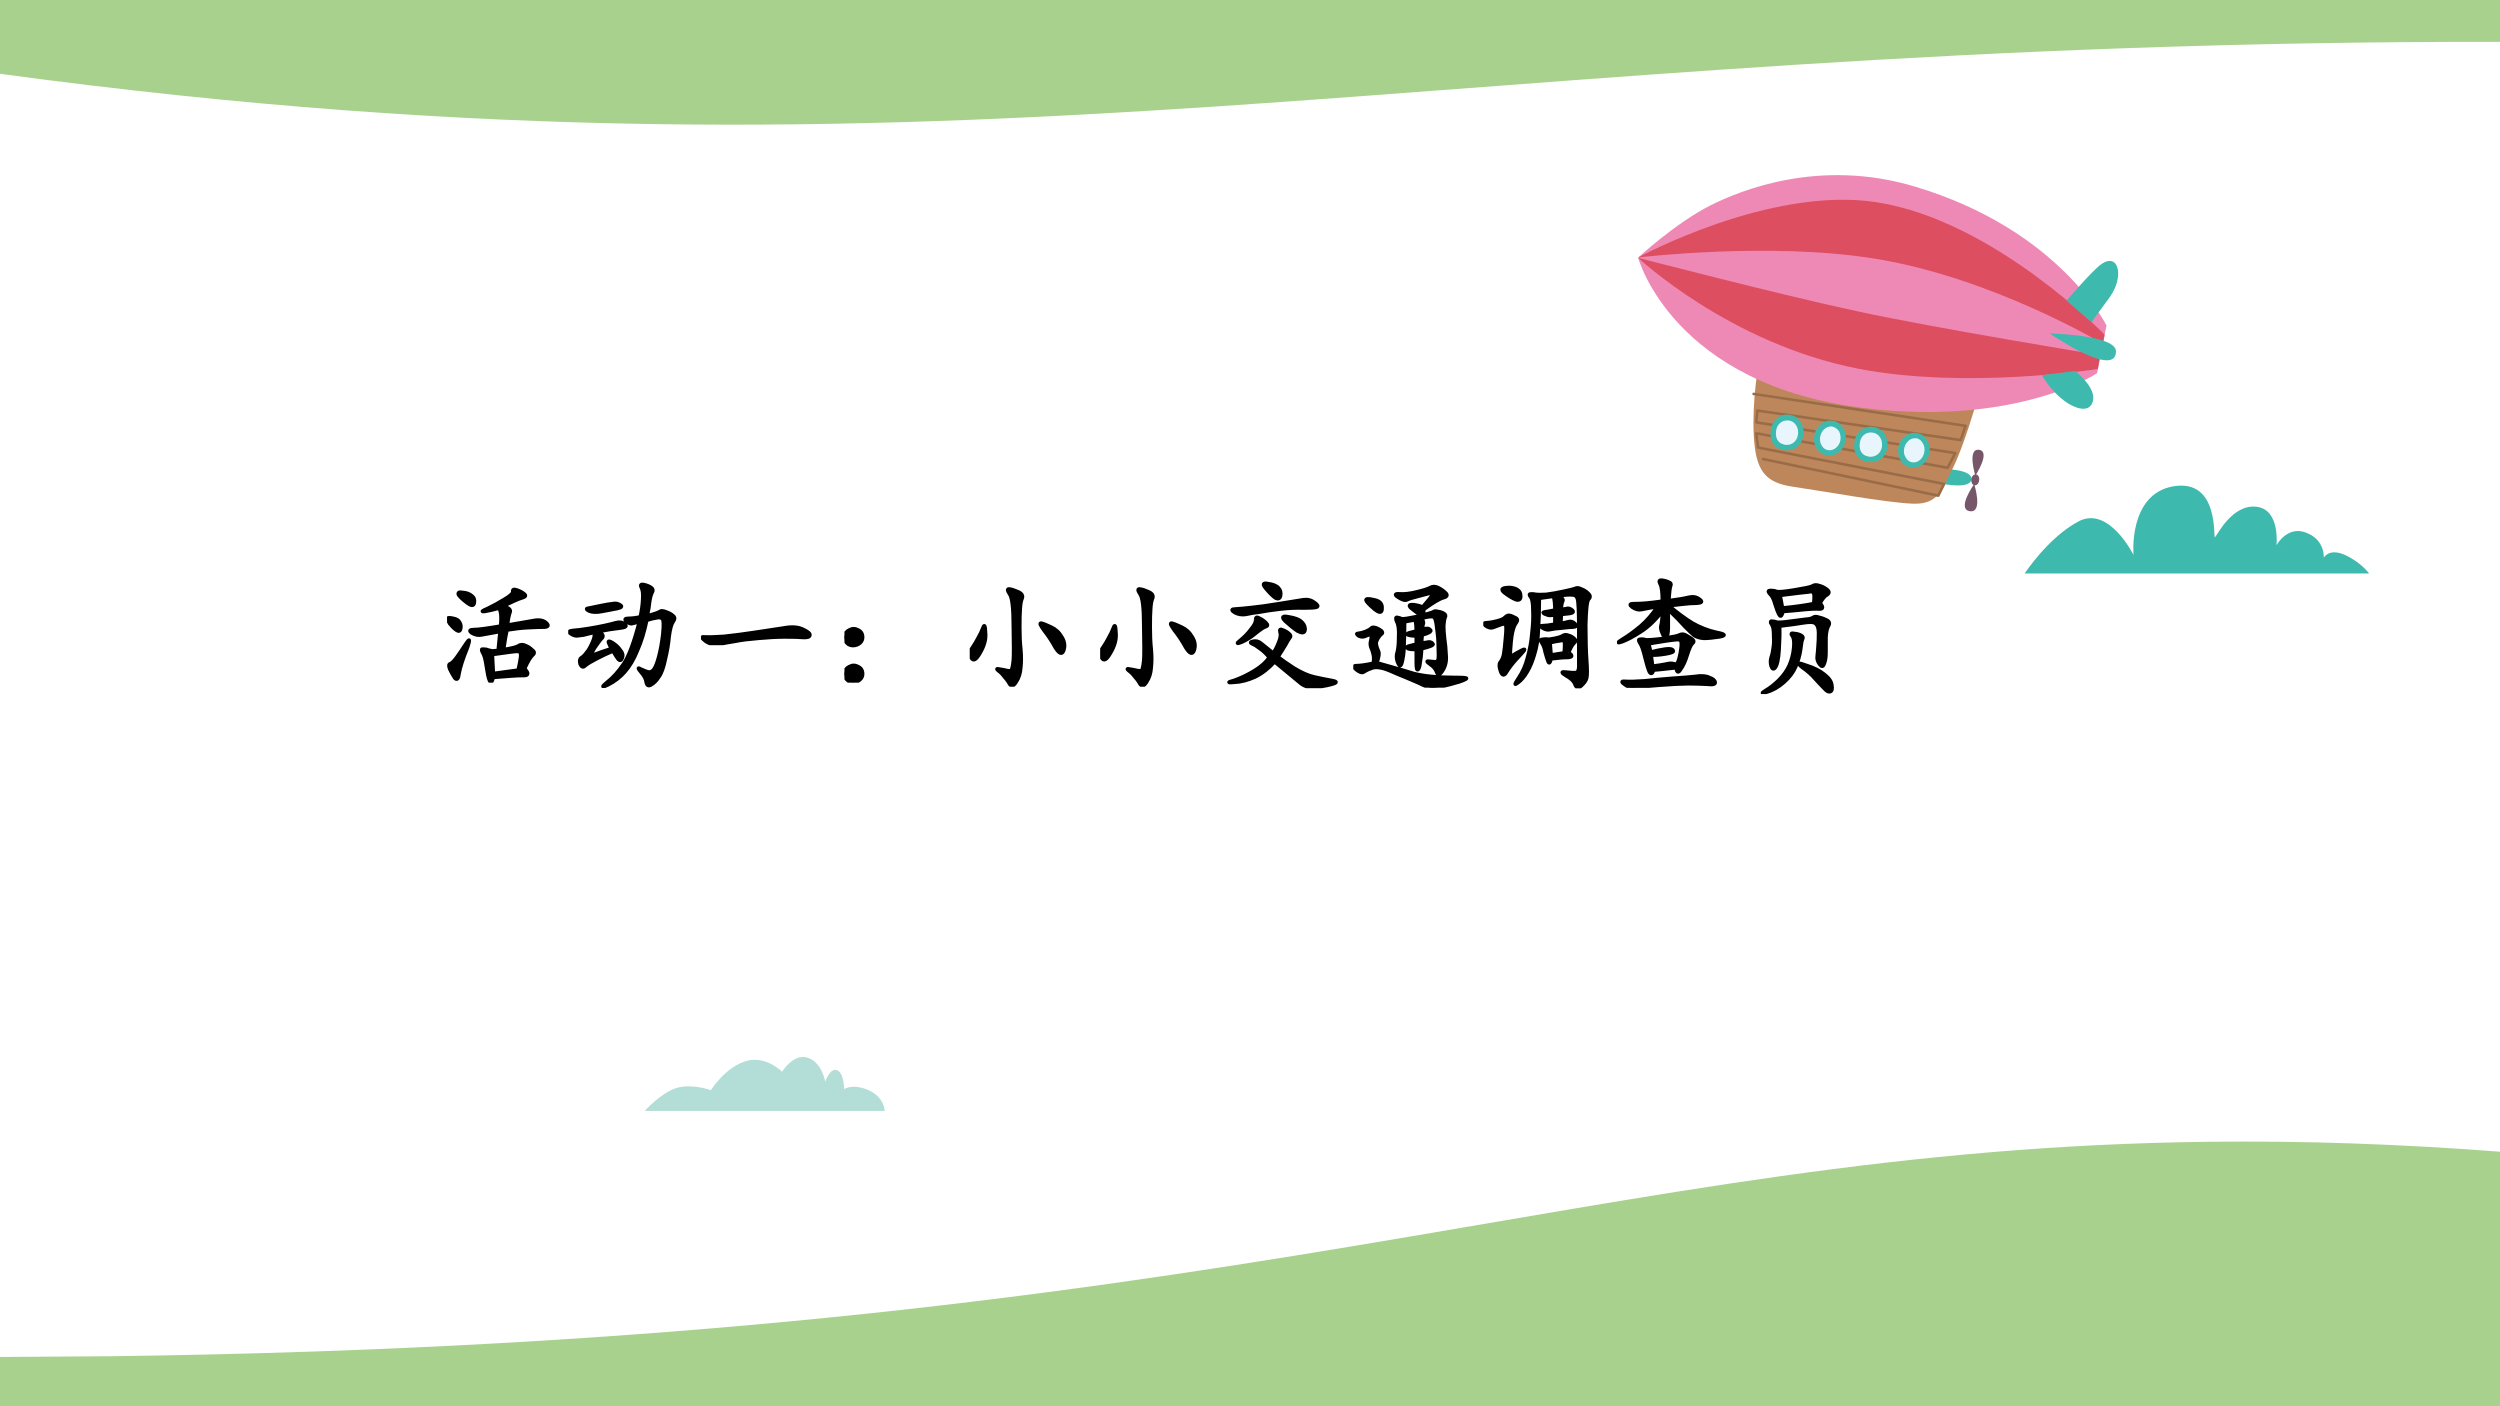
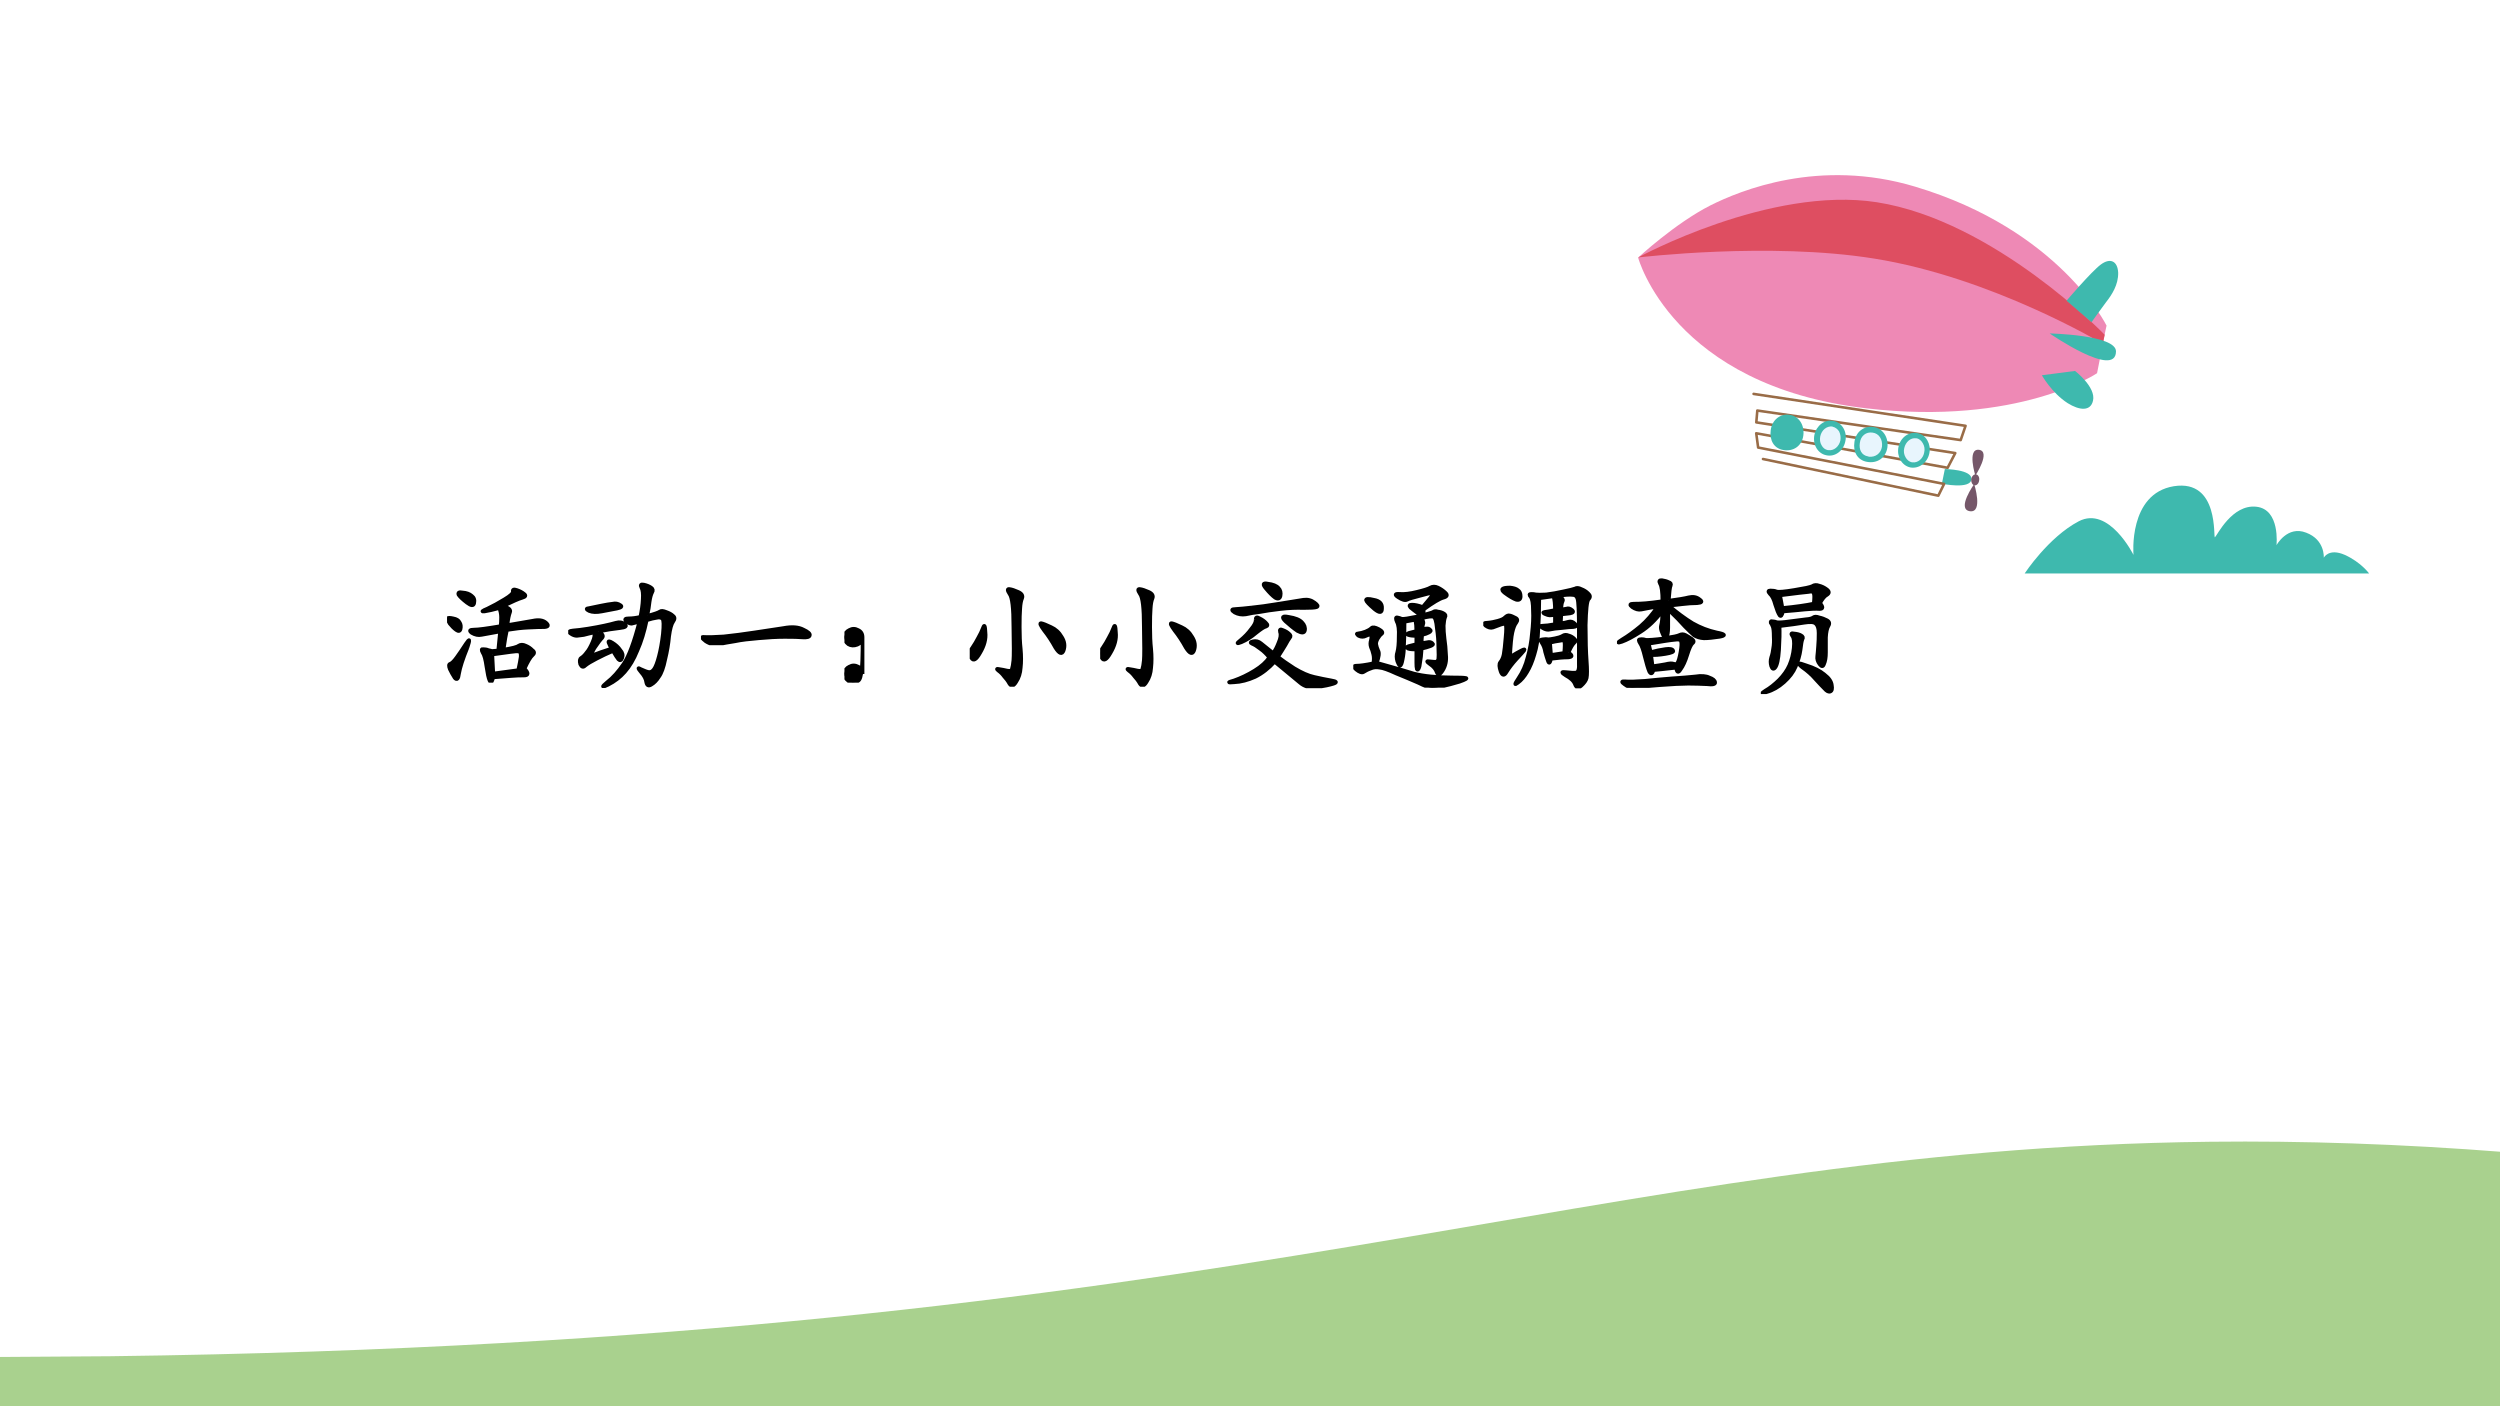
<svg xmlns="http://www.w3.org/2000/svg" xmlns:xlink="http://www.w3.org/1999/xlink" version="1.1" width="960pt" height="540pt" viewBox="0 0 960 540">
  <rect x="0" y="0" width="960" height="540" fill="#333333" stroke="none" />
  <g enable-background="new">
    <g>
      <g id="Layer-1" data-name="Artifact">
        <clipPath id="cp8">
          <path transform="matrix(1,0,0,-1,0,540)" d="M 0 0 L 960 0 L 960 540 L 0 540 Z " fill-rule="evenodd" />
        </clipPath>
        <g clip-path="url(#cp8)">
          <path transform="matrix(1,0,0,-1,0,540)" d="M 0 0 L 960 0 L 960 540 L 0 540 Z " fill="#ffffff" fill-rule="evenodd" />
        </g>
      </g>
      <g id="Layer-1" data-name="P">
        <clipPath id="cp9">
          <path transform="matrix(1,0,0,-1,0,540)" d="M 0 0 L 960 0 L 960 540 L 0 540 Z " fill-rule="evenodd" />
        </clipPath>
        <g clip-path="url(#cp9)">
          <symbol id="font_a_2371">
            <path d="M .424 .409 C .352 .396 .302 .387 .276 .382 C .25 .376 .224 .382 .198 .397 C .174 .415 .18 .424 .214 .424 C .25 .424 .322 .434 .428 .452 C .431 .473 .432 .496 .432 .522 C .432 .548 .427 .573 .417 .596 C .37 .583 .331 .574 .299 .569 C .271 .566 .279 .574 .323 .592 C .367 .613 .413 .638 .46 .667 C .507 .695 .529 .716 .526 .729 C .523 .745 .534 .749 .557 .741 C .581 .733 .6 .723 .616 .71 C .634 .697 .629 .686 .6 .678 C .574 .671 .523 .648 .448 .612 C .495 .599 .513 .582 .503 .561 C .495 .54 .488 .507 .483 .46 C .574 .475 .642 .487 .686 .495 C .733 .505 .768 .5 .792 .479 C .815 .458 .811 .447 .78 .444 C .749 .444 .706 .443 .651 .44 C .599 .438 .542 .431 .479 .421 C .471 .387 .462 .335 .452 .264 C .52 .275 .56 .285 .573 .296 C .589 .306 .607 .306 .628 .296 C .648 .288 .667 .276 .682 .26 C .701 .247 .701 .233 .682 .217 C .667 .204 .646 .169 .62 .112 C .654 .076 .652 .057 .616 .057 C .582 .057 .548 .056 .514 .053 C .48 .051 .432 .047 .37 .042 C .367 .031 .363 .021 .358 .01 C .353 -0 .346 .003 .339 .018 C .331 .036 .323 .073 .315 .128 C .307 .185 .297 .223 .284 .241 C .273 .262 .275 .271 .288 .268 C .303 .268 .318 .266 .331 .26 C .344 .258 .353 .255 .358 .253 C .363 .253 .38 .254 .409 .257 C .414 .306 .419 .357 .424 .409 M .362 .225 C .365 .173 .367 .122 .37 .073 C .424 .081 .491 .09 .569 .1 C .579 .147 .586 .182 .589 .206 C .591 .232 .586 .246 .573 .249 C .562 .251 .54 .25 .507 .245 C .473 .24 .424 .233 .362 .225 M .163 .28 C .126 .189 .104 .12 .096 .073 C .091 .029 .079 .017 .061 .038 C .046 .061 .033 .085 .022 .108 C .012 .134 .013 .148 .026 .151 C .039 .156 .056 .173 .077 .202 C .098 .23 .122 .267 .151 .311 C .182 .358 .186 .348 .163 .28 M .159 .639 C .125 .665 .103 .686 .092 .702 C .085 .72 .095 .727 .124 .721 C .155 .719 .18 .71 .198 .694 C .216 .681 .223 .661 .217 .635 C .212 .612 .193 .613 .159 .639 M .073 .421 C .055 .434 .038 .451 .022 .471 C .007 .495 0 .509 .003 .514 C .008 .52 .023 .52 .049 .514 C .076 .509 .092 .499 .1 .483 C .111 .467 .113 .449 .108 .428 C .103 .41 .091 .408 .073 .421 Z " />
          </symbol>
          <symbol id="font_a_8de">
            <path d="M .632 .577 C .689 .592 .723 .604 .733 .612 C .743 .62 .76 .618 .784 .608 C .807 .6 .826 .59 .839 .577 C .854 .566 .854 .551 .839 .53 C .826 .512 .815 .473 .807 .413 C .802 .355 .792 .294 .776 .229 C .763 .164 .746 .117 .725 .089 C .707 .06 .686 .039 .663 .026 C .642 .013 .629 .02 .624 .046 C .621 .072 .607 .099 .581 .128 C .555 .159 .555 .167 .581 .151 C .609 .138 .63 .13 .643 .128 C .659 .125 .673 .133 .686 .151 C .699 .169 .712 .203 .725 .253 C .738 .302 .749 .362 .757 .432 C .764 .503 .763 .543 .753 .553 C .742 .564 .727 .566 .706 .561 C .688 .559 .661 .552 .628 .542 C .609 .451 .585 .37 .553 .299 C .525 .229 .491 .172 .452 .128 C .415 .086 .371 .052 .319 .026 C .267 0 .264 .007 .311 .046 C .358 .082 .402 .132 .444 .194 C .486 .257 .527 .368 .569 .53 C .54 .522 .52 .517 .507 .514 C .493 .514 .479 .521 .464 .534 C .448 .549 .454 .557 .483 .557 C .512 .557 .543 .561 .577 .569 C .587 .618 .594 .665 .596 .71 C .599 .754 .595 .785 .585 .803 C .574 .824 .581 .832 .604 .827 C .628 .822 .647 .814 .663 .803 C .678 .793 .681 .78 .671 .764 C .663 .749 .656 .724 .651 .69 C .648 .659 .642 .621 .632 .577 M .241 .452 C .275 .434 .285 .417 .272 .401 C .259 .388 .238 .361 .21 .319 C .184 .277 .184 .26 .21 .268 C .236 .279 .281 .294 .346 .315 C .336 .333 .328 .349 .323 .362 C .318 .378 .328 .378 .354 .362 C .38 .346 .401 .327 .417 .303 C .435 .283 .44 .262 .432 .241 C .424 .22 .414 .216 .401 .229 C .391 .242 .376 .264 .358 .296 C .314 .277 .27 .257 .225 .233 C .184 .212 .154 .194 .135 .178 C .12 .163 .107 .167 .096 .19 C .089 .216 .091 .233 .104 .241 C .12 .251 .134 .266 .147 .284 C .163 .302 .178 .329 .194 .366 C .21 .402 .214 .428 .206 .444 C .172 .436 .145 .43 .124 .424 C .105 .422 .087 .419 .069 .417 C .053 .417 .036 .423 .018 .436 C 0 .449 .007 .457 .038 .46 C .069 .462 .109 .467 .159 .475 C .208 .483 .251 .491 .288 .499 C .324 .507 .355 .514 .382 .522 C .41 .53 .434 .526 .452 .51 C .473 .495 .46 .484 .413 .479 C .366 .474 .309 .465 .241 .452 M .167 .616 C .141 .629 .141 .637 .167 .639 C .193 .645 .225 .651 .264 .659 C .303 .667 .333 .672 .354 .674 C .378 .68 .398 .676 .417 .663 C .435 .652 .426 .643 .389 .635 C .353 .628 .312 .62 .268 .612 C .227 .604 .193 .605 .167 .616 Z " />
          </symbol>
          <symbol id="font_a_436">
            <path d="M .038 .031 C .004 .057 -0 .069 .026 .066 C .055 .064 .107 .065 .182 .07 C .26 .078 .342 .089 .428 .102 C .514 .115 .591 .126 .659 .137 C .727 .15 .78 .146 .819 .125 C .858 .107 .875 .091 .87 .078 C .867 .065 .849 .06 .815 .062 C .784 .065 .736 .066 .671 .066 C .605 .066 .535 .062 .46 .055 C .387 .049 .324 .042 .272 .031 C .223 .023 .18 .016 .143 .008 C .109 0 .074 .008 .038 .031 Z " />
          </symbol>
          <symbol id="font_a_3c6">
-             <path d="M .145 .362 C .145 .336 .13 .316 .102 .303 C .076 .293 .052 .294 .031 .307 C .01 .323 0 .342 0 .366 C .003 .392 .016 .41 .039 .421 C .062 .434 .086 .434 .109 .421 C .133 .41 .145 .391 .145 .362 M .145 .069 C .145 .043 .13 .023 .102 .01 C .076 -0 .052 .001 .031 .014 C .01 .03 0 .049 0 .073 C .003 .099 .016 .117 .039 .128 C .062 .141 .086 .141 .109 .128 C .133 .117 .145 .098 .145 .069 Z " />
+             <path d="M .145 .362 C .145 .336 .13 .316 .102 .303 C .076 .293 .052 .294 .031 .307 C .01 .323 0 .342 0 .366 C .003 .392 .016 .41 .039 .421 C .062 .434 .086 .434 .109 .421 C .133 .41 .145 .391 .145 .362 C .145 .043 .13 .023 .102 .01 C .076 -0 .052 .001 .031 .014 C .01 .03 0 .049 0 .073 C .003 .099 .016 .117 .039 .128 C .062 .141 .086 .141 .109 .128 C .133 .117 .145 .098 .145 .069 Z " />
          </symbol>
          <symbol id="font_a_1245">
            <path d="M .388 .758 C .417 .745 .427 .728 .419 .707 C .411 .689 .406 .661 .404 .625 C .401 .591 .4 .542 .4 .477 C .4 .414 .402 .355 .408 .301 C .413 .246 .413 .197 .408 .152 C .405 .108 .393 .07 .372 .039 C .352 .005 .333 0 .318 .023 C .305 .047 .29 .066 .275 .082 C .262 .1 .246 .116 .228 .129 C .212 .142 .215 .146 .236 .141 C .257 .138 .277 .134 .298 .129 C .322 .124 .335 .128 .337 .141 C .342 .156 .346 .18 .349 .211 C .352 .245 .352 .335 .349 .48 C .349 .629 .339 .716 .318 .742 C .299 .771 .299 .784 .318 .781 C .336 .779 .359 .771 .388 .758 M .65 .477 C .686 .461 .715 .435 .736 .398 C .759 .362 .764 .326 .751 .289 C .738 .255 .716 .263 .685 .312 C .656 .365 .626 .41 .595 .449 C .564 .491 .556 .51 .572 .508 C .587 .505 .613 .495 .65 .477 M .068 .391 C .083 .417 .096 .444 .107 .473 C .117 .501 .124 .488 .126 .434 C .132 .382 .117 .327 .083 .27 C .052 .215 .029 .202 .013 .23 C -0 .262 .003 .289 .021 .312 C .039 .339 .055 .365 .068 .391 Z " />
          </symbol>
          <symbol id="font_a_4da">
            <path d="M .406 .25 C .435 .227 .478 .197 .535 .16 C .595 .124 .648 .1 .695 .09 C .742 .079 .788 .07 .832 .062 C .876 .055 .882 .046 .848 .035 C .816 .025 .773 .016 .719 .008 C .664 0 .618 .012 .582 .043 C .548 .072 .48 .128 .379 .211 C .332 .159 .28 .118 .223 .09 C .165 .064 .109 .049 .055 .047 C 0 .042 0 .047 .055 .062 C .109 .081 .164 .107 .219 .141 C .273 .174 .312 .21 .336 .246 C .312 .275 .288 .298 .262 .316 C .238 .335 .217 .348 .199 .355 C .181 .363 .184 .37 .207 .375 C .23 .38 .251 .375 .27 .359 C .288 .344 .32 .318 .367 .281 C .383 .302 .397 .329 .41 .363 C .426 .4 .43 .428 .422 .449 C .417 .47 .424 .475 .445 .465 C .466 .457 .483 .447 .496 .434 C .509 .423 .51 .413 .5 .402 C .492 .392 .48 .372 .465 .344 C .449 .318 .43 .286 .406 .25 M .195 .645 C .247 .65 .322 .66 .418 .676 C .514 .691 .578 .702 .609 .707 C .643 .712 .673 .704 .699 .684 C .725 .665 .73 .654 .715 .648 C .702 .643 .667 .641 .609 .641 C .555 .643 .493 .641 .426 .633 C .358 .625 .303 .617 .262 .609 C .22 .604 .182 .598 .148 .59 C .117 .585 .087 .59 .059 .605 C .03 .624 .033 .633 .066 .633 C .1 .635 .143 .639 .195 .645 M .227 .547 C .227 .568 .237 .572 .258 .559 C .281 .548 .299 .535 .312 .52 C .326 .507 .324 .497 .309 .492 C .296 .49 .27 .473 .23 .441 C .194 .41 .155 .385 .113 .367 C .074 .352 .072 .357 .105 .383 C .139 .411 .168 .441 .191 .473 C .217 .504 .229 .529 .227 .547 M .492 .57 C .544 .562 .579 .548 .598 .527 C .618 .507 .626 .484 .621 .461 C .616 .44 .596 .439 .562 .457 C .531 .478 .499 .504 .465 .535 C .431 .569 .44 .581 .492 .57 M .309 .797 C .28 .831 .285 .844 .324 .836 C .366 .831 .395 .819 .41 .801 C .426 .785 .431 .764 .426 .738 C .421 .715 .406 .71 .383 .723 C .362 .738 .337 .763 .309 .797 Z " />
          </symbol>
          <symbol id="font_a_4650">
            <path d="M .547 .555 C .56 .534 .564 .518 .559 .508 C .556 .5 .553 .487 .551 .469 C .559 .471 .569 .473 .582 .473 C .595 .475 .605 .473 .613 .465 C .624 .457 .621 .449 .605 .441 C .592 .434 .574 .427 .551 .422 C .548 .401 .547 .379 .547 .355 C .56 .358 .574 .361 .59 .363 C .608 .368 .622 .366 .633 .355 C .643 .348 .638 .34 .617 .332 C .596 .324 .573 .318 .547 .312 C .544 .263 .54 .227 .535 .203 C .533 .18 .529 .163 .523 .152 C .518 .142 .513 .141 .508 .148 C .505 .159 .504 .176 .504 .199 L .504 .305 C .475 .305 .453 .307 .438 .312 C .424 .32 .426 .327 .441 .332 C .46 .337 .48 .342 .504 .348 L .504 .414 C .473 .414 .451 .417 .438 .422 C .427 .427 .43 .432 .445 .438 C .464 .443 .483 .448 .504 .453 C .504 .487 .501 .517 .496 .543 L .41 .527 C .41 .444 .409 .382 .406 .34 C .406 .298 .402 .26 .395 .227 C .389 .195 .383 .178 .375 .176 C .37 .173 .362 .185 .352 .211 C .344 .237 .344 .262 .352 .285 C .359 .311 .363 .352 .363 .406 C .366 .464 .361 .504 .348 .527 C .337 .553 .339 .565 .352 .562 C .365 .56 .376 .556 .387 .551 C .4 .548 .443 .555 .516 .57 C .589 .589 .629 .6 .637 .605 C .647 .613 .66 .615 .676 .609 C .694 .607 .71 .602 .723 .594 C .738 .586 .742 .576 .734 .562 C .729 .549 .725 .527 .723 .496 C .723 .465 .725 .43 .73 .391 C .736 .352 .74 .309 .742 .262 C .747 .215 .738 .173 .715 .137 C .694 .103 .678 .098 .668 .121 C .66 .147 .642 .169 .613 .188 C .585 .208 .583 .216 .609 .211 C .635 .208 .652 .207 .66 .207 C .671 .21 .677 .217 .68 .23 C .682 .243 .682 .273 .68 .32 C .68 .37 .676 .422 .668 .477 C .663 .531 .654 .561 .641 .566 C .628 .572 .596 .568 .547 .555 M .188 .199 C .346 .155 .445 .126 .484 .113 C .523 .103 .569 .095 .621 .09 C .676 .085 .732 .082 .789 .082 C .846 .082 .883 .081 .898 .078 C .917 .076 .9 .065 .848 .047 C .796 .031 .751 .02 .715 .012 C .681 .004 .652 0 .629 0 C .608 0 .572 .013 .52 .039 C .467 .062 .409 .087 .344 .113 C .281 .142 .237 .158 .211 .16 C .185 .165 .16 .163 .137 .152 C .116 .145 .098 .135 .082 .125 C .069 .117 .049 .124 .023 .145 C 0 .165 .001 .176 .027 .176 C .053 .176 .098 .182 .16 .195 C .165 .221 .165 .245 .16 .266 C .155 .289 .148 .309 .141 .324 C .135 .342 .135 .361 .141 .379 C .146 .4 .146 .413 .141 .418 C .135 .426 .122 .424 .102 .414 C .083 .404 .064 .404 .043 .414 C .025 .427 .023 .434 .039 .434 C .057 .436 .077 .441 .098 .449 C .118 .457 .134 .466 .145 .477 C .155 .487 .174 .484 .203 .469 C .232 .453 .24 .44 .227 .43 C .216 .422 .206 .409 .195 .391 C .185 .372 .181 .357 .184 .344 C .186 .331 .191 .315 .199 .297 C .21 .279 .206 .246 .188 .199 M .555 .645 C .581 .676 .602 .701 .617 .719 C .633 .74 .635 .751 .625 .754 C .617 .757 .586 .75 .531 .734 C .479 .721 .445 .711 .43 .703 C .414 .695 .391 .702 .359 .723 C .328 .743 .332 .753 .371 .75 C .41 .747 .456 .753 .508 .766 C .562 .779 .599 .79 .617 .801 C .635 .811 .655 .811 .676 .801 C .699 .79 .72 .776 .738 .758 C .757 .74 .75 .727 .719 .719 C .69 .711 .638 .68 .562 .625 C .565 .607 .562 .594 .555 .586 C .549 .578 .535 .582 .512 .598 C .491 .613 .473 .628 .457 .641 C .444 .656 .448 .664 .469 .664 C .492 .664 .521 .658 .555 .645 M .168 .629 C .126 .665 .104 .689 .102 .699 C .099 .712 .12 .714 .164 .703 C .211 .695 .233 .672 .23 .633 C .23 .596 .21 .595 .168 .629 Z " />
          </symbol>
          <symbol id="font_a_4239">
            <path d="M .592 .74 C .629 .727 .643 .712 .635 .697 C .628 .684 .624 .661 .624 .63 C .639 .633 .654 .635 .667 .638 C .68 .643 .694 .639 .71 .626 C .725 .613 .72 .604 .694 .599 C .671 .596 .647 .594 .624 .591 L .62 .521 C .643 .523 .664 .527 .682 .533 C .701 .538 .717 .533 .733 .517 C .749 .501 .745 .492 .721 .49 C .701 .49 .669 .487 .628 .482 C .586 .479 .555 .475 .534 .47 C .516 .465 .496 .469 .475 .482 C .454 .495 .454 .501 .475 .501 C .496 .501 .529 .505 .573 .513 L .573 .587 C .555 .585 .54 .583 .53 .583 C .522 .583 .509 .587 .491 .595 C .475 .603 .475 .608 .491 .611 C .509 .613 .536 .618 .573 .626 C .573 .676 .569 .712 .561 .736 C .522 .73 .484 .725 .448 .72 C .448 .626 .445 .542 .44 .466 C .438 .393 .427 .328 .409 .271 C .393 .216 .374 .169 .35 .13 C .329 .094 .305 .065 .276 .044 C .247 .021 .249 .033 .28 .079 C .314 .129 .339 .185 .354 .247 C .372 .31 .384 .374 .389 .439 C .397 .507 .4 .568 .397 .622 C .397 .68 .391 .716 .378 .732 C .365 .747 .366 .755 .382 .755 C .397 .755 .41 .754 .421 .751 C .434 .749 .461 .749 .503 .751 C .547 .757 .592 .764 .639 .775 C .689 .785 .72 .793 .733 .798 C .746 .806 .763 .805 .784 .794 C .805 .786 .823 .775 .839 .759 C .857 .743 .858 .728 .842 .712 C .829 .697 .822 .628 .819 .505 C .819 .383 .822 .288 .827 .22 C .832 .152 .832 .107 .827 .083 C .822 .062 .807 .042 .784 .021 C .76 -0 .743 .004 .733 .033 C .723 .059 .698 .082 .659 .103 C .622 .126 .622 .135 .659 .13 C .698 .125 .725 .124 .741 .126 C .759 .129 .767 .154 .764 .201 C .764 .25 .764 .342 .764 .478 C .764 .616 .76 .695 .753 .716 C .747 .737 .734 .747 .714 .747 C .693 .75 .652 .747 .592 .74 M .214 .251 C .253 .275 .283 .292 .303 .302 C .327 .315 .335 .315 .327 .302 C .319 .292 .298 .268 .264 .232 C .233 .198 .207 .164 .186 .13 C .168 .099 .152 .1 .139 .134 C .126 .171 .125 .195 .135 .208 C .148 .224 .158 .245 .163 .271 C .168 .299 .173 .344 .178 .404 C .184 .466 .184 .501 .178 .509 C .176 .517 .163 .517 .139 .509 C .118 .501 .098 .493 .077 .486 C .059 .48 .039 .486 .018 .501 C 0 .517 .005 .525 .034 .525 C .063 .527 .09 .533 .116 .54 C .145 .548 .164 .557 .174 .568 C .188 .581 .199 .586 .21 .583 C .223 .581 .238 .574 .257 .564 C .275 .556 .277 .543 .264 .525 C .251 .509 .241 .483 .233 .447 C .225 .413 .219 .348 .214 .251 M .682 .286 C .716 .263 .715 .25 .678 .247 C .642 .247 .596 .243 .542 .236 C .534 .202 .526 .195 .518 .216 C .51 .237 .503 .262 .495 .29 C .49 .322 .48 .346 .467 .365 C .454 .383 .457 .392 .475 .392 C .493 .395 .508 .395 .518 .392 C .529 .392 .547 .395 .573 .4 C .599 .405 .618 .411 .632 .419 C .647 .43 .664 .431 .682 .423 C .701 .418 .716 .409 .729 .396 C .742 .385 .741 .374 .725 .361 C .712 .348 .698 .323 .682 .286 M .542 .267 C .591 .275 .626 .28 .647 .283 C .652 .337 .652 .368 .647 .376 C .645 .384 .633 .385 .612 .38 C .591 .378 .565 .372 .534 .365 C .536 .331 .539 .298 .542 .267 M .214 .806 C .242 .803 .263 .797 .276 .786 C .292 .776 .299 .759 .299 .736 C .299 .712 .288 .703 .264 .708 C .241 .716 .21 .734 .171 .763 C .134 .792 .148 .806 .214 .806 Z " />
          </symbol>
          <symbol id="font_a_1e1b">
            <path d="M .414 .697 C .49 .707 .543 .716 .574 .724 C .608 .732 .637 .727 .66 .708 C .686 .69 .68 .68 .641 .677 C .604 .677 .565 .674 .523 .669 C .482 .664 .445 .66 .414 .658 C .482 .6 .546 .553 .605 .517 C .665 .483 .729 .458 .797 .443 C .867 .43 .875 .418 .82 .408 C .768 .4 .727 .396 .695 .396 C .664 .398 .638 .406 .617 .419 C .599 .435 .574 .458 .543 .49 C .514 .523 .47 .569 .41 .626 L .41 .482 C .41 .445 .405 .418 .395 .4 C .449 .408 .484 .415 .5 .423 C .516 .431 .531 .431 .547 .423 C .562 .415 .579 .405 .598 .392 C .616 .379 .618 .367 .605 .357 C .592 .346 .578 .315 .562 .263 C .547 .214 .529 .174 .508 .146 C .49 .117 .478 .122 .473 .161 C .387 .151 .327 .145 .293 .142 C .283 .111 .271 .107 .258 .13 C .247 .156 .236 .195 .223 .247 C .21 .302 .197 .339 .184 .357 C .171 .378 .171 .388 .184 .388 C .199 .391 .215 .389 .23 .384 C .246 .382 .297 .385 .383 .396 C .357 .44 .346 .474 .352 .497 C .359 .523 .363 .562 .363 .615 C .309 .542 .25 .486 .188 .447 C .128 .408 .078 .382 .039 .368 C 0 .355 .001 .362 .043 .388 C .087 .414 .135 .449 .188 .493 C .24 .538 .285 .59 .324 .65 C .264 .639 .221 .632 .195 .626 C .172 .621 .147 .628 .121 .646 C .098 .664 .102 .673 .133 .673 C .164 .673 .197 .674 .23 .677 C .264 .68 .309 .685 .363 .693 C .363 .766 .357 .812 .344 .833 C .333 .854 .339 .863 .359 .861 C .38 .858 .398 .853 .414 .845 C .43 .84 .435 .831 .43 .818 C .424 .807 .419 .767 .414 .697 M .27 .286 C .311 .297 .35 .305 .387 .31 C .423 .315 .444 .311 .449 .298 C .457 .288 .436 .279 .387 .271 C .337 .263 .299 .26 .273 .263 L .285 .173 C .324 .178 .358 .184 .387 .189 C .418 .197 .44 .198 .453 .193 C .469 .188 .479 .19 .484 .201 C .492 .214 .5 .242 .508 .286 C .516 .331 .517 .359 .512 .372 C .509 .385 .492 .389 .461 .384 C .432 .382 .363 .371 .254 .353 L .27 .286 M .223 .056 C .296 .064 .368 .07 .441 .076 C .517 .081 .578 .086 .625 .091 C .674 .099 .712 .096 .738 .083 C .767 .073 .783 .06 .785 .044 C .788 .029 .766 .023 .719 .029 C .674 .031 .625 .033 .57 .033 C .518 .033 .44 .029 .336 .021 C .234 .013 .169 .008 .141 .005 C .112 -0 .085 .008 .059 .029 C .033 .047 .035 .055 .066 .052 C .1 .049 .152 .051 .223 .056 Z " />
          </symbol>
          <symbol id="font_a_a8e">
            <path d="M .474 .727 C .5 .695 .499 .68 .47 .68 C .441 .682 .402 .681 .353 .676 C .303 .671 .245 .665 .177 .66 C .169 .626 .16 .616 .15 .629 C .139 .645 .128 .673 .115 .715 C .104 .757 .09 .785 .072 .801 C .056 .819 .057 .828 .076 .828 C .096 .828 .113 .826 .126 .82 C .142 .815 .189 .819 .267 .832 C .348 .845 .396 .855 .411 .863 C .427 .874 .445 .875 .466 .867 C .487 .862 .508 .852 .529 .836 C .549 .82 .549 .806 .529 .793 C .51 .783 .492 .76 .474 .727 M .15 .543 C .152 .493 .151 .43 .146 .352 C .141 .276 .13 .229 .115 .211 C .102 .195 .091 .199 .083 .223 C .076 .246 .076 .27 .083 .293 C .091 .316 .096 .341 .099 .367 C .104 .393 .105 .424 .103 .461 C .103 .5 .1 .526 .095 .539 C .09 .552 .085 .562 .079 .57 C .077 .581 .081 .585 .091 .582 C .104 .582 .117 .579 .13 .574 C .146 .572 .181 .574 .236 .582 C .293 .59 .335 .595 .361 .598 C .389 .6 .409 .605 .419 .613 C .43 .621 .445 .621 .466 .613 C .49 .608 .51 .6 .529 .59 C .549 .579 .553 .564 .54 .543 C .53 .525 .523 .495 .521 .453 C .521 .411 .521 .371 .521 .332 C .521 .293 .516 .262 .505 .238 C .497 .217 .486 .217 .47 .238 C .454 .259 .448 .28 .451 .301 C .453 .322 .456 .349 .458 .383 C .461 .417 .462 .452 .462 .488 C .462 .525 .454 .549 .439 .562 C .426 .576 .395 .578 .345 .57 C .298 .562 .233 .553 .15 .543 M .322 .469 C .337 .461 .341 .451 .333 .438 C .328 .427 .323 .4 .318 .355 C .312 .311 .299 .266 .279 .219 C .26 .174 .229 .133 .185 .094 C .141 .055 .095 .029 .048 .016 C .004 0 -0 .004 .036 .027 C .073 .048 .109 .077 .146 .113 C .182 .15 .21 .189 .228 .23 C .246 .272 .258 .318 .263 .367 C .268 .417 .264 .449 .251 .465 C .238 .483 .243 .49 .267 .484 C .29 .482 .309 .477 .322 .469 M .154 .789 C .161 .753 .168 .719 .173 .688 C .277 .698 .361 .71 .423 .723 C .428 .767 .428 .794 .423 .805 C .421 .818 .406 .822 .38 .816 C .354 .814 .279 .805 .154 .789 M .439 .117 C .41 .151 .374 .184 .329 .215 C .288 .249 .298 .254 .361 .23 C .426 .21 .475 .185 .509 .156 C .546 .128 .565 .099 .568 .07 C .573 .042 .569 .025 .556 .02 C .543 .014 .527 .022 .509 .043 C .491 .061 .467 .086 .439 .117 Z " />
          </symbol>
          <use xlink:href="#font_a_2371" transform="matrix(48.024,0,0,-48.024,171.666,262.133)" />
          <use xlink:href="#font_a_8de" transform="matrix(48.024,0,0,-48.024,218.19,264.196)" />
          <use xlink:href="#font_a_436" transform="matrix(48.024,0,0,-48.024,269.174,247.75)" />
          <use xlink:href="#font_a_3c6" transform="matrix(48.024,0,0,-48.024,324.265,262.133)" />
          <use xlink:href="#font_a_1245" transform="matrix(48.024,0,0,-48.024,372.372,263.696)" />
          <use xlink:href="#font_a_1245" transform="matrix(48.024,0,0,-48.024,422.461,263.696)" />
          <use xlink:href="#font_a_4da" transform="matrix(48.024,0,0,-48.024,471.256,264.259)" />
          <use xlink:href="#font_a_4650" transform="matrix(48.024,0,0,-48.024,519.657,264.071)" />
          <use xlink:href="#font_a_4239" transform="matrix(48.024,0,0,-48.024,569.577,264.321)" />
          <use xlink:href="#font_a_1e1b" transform="matrix(48.024,0,0,-48.024,620.917,264.134)" />
          <use xlink:href="#font_a_a8e" transform="matrix(48.024,0,0,-48.024,676.153,266.51)" />
          <use xlink:href="#font_a_2371" stroke-width=".029" stroke-linecap="butt" stroke-miterlimit="10" stroke-linejoin="miter" transform="matrix(48.024,0,0,-48.024,171.666,262.133)" fill="none" stroke="#000000" />
          <use xlink:href="#font_a_8de" stroke-width=".029" stroke-linecap="butt" stroke-miterlimit="10" stroke-linejoin="miter" transform="matrix(48.024,0,0,-48.024,218.19,264.196)" fill="none" stroke="#000000" />
          <use xlink:href="#font_a_436" stroke-width=".029" stroke-linecap="butt" stroke-miterlimit="10" stroke-linejoin="miter" transform="matrix(48.024,0,0,-48.024,269.174,247.75)" fill="none" stroke="#000000" />
          <use xlink:href="#font_a_3c6" stroke-width=".029" stroke-linecap="butt" stroke-miterlimit="10" stroke-linejoin="miter" transform="matrix(48.024,0,0,-48.024,324.265,262.133)" fill="none" stroke="#000000" />
          <use xlink:href="#font_a_1245" stroke-width=".029" stroke-linecap="butt" stroke-miterlimit="10" stroke-linejoin="miter" transform="matrix(48.024,0,0,-48.024,372.372,263.696)" fill="none" stroke="#000000" />
          <use xlink:href="#font_a_1245" stroke-width=".029" stroke-linecap="butt" stroke-miterlimit="10" stroke-linejoin="miter" transform="matrix(48.024,0,0,-48.024,422.461,263.696)" fill="none" stroke="#000000" />
          <use xlink:href="#font_a_4da" stroke-width=".029" stroke-linecap="butt" stroke-miterlimit="10" stroke-linejoin="miter" transform="matrix(48.024,0,0,-48.024,471.256,264.259)" fill="none" stroke="#000000" />
          <use xlink:href="#font_a_4650" stroke-width=".029" stroke-linecap="butt" stroke-miterlimit="10" stroke-linejoin="miter" transform="matrix(48.024,0,0,-48.024,519.657,264.071)" fill="none" stroke="#000000" />
          <use xlink:href="#font_a_4239" stroke-width=".029" stroke-linecap="butt" stroke-miterlimit="10" stroke-linejoin="miter" transform="matrix(48.024,0,0,-48.024,569.577,264.321)" fill="none" stroke="#000000" />
          <use xlink:href="#font_a_1e1b" stroke-width=".029" stroke-linecap="butt" stroke-miterlimit="10" stroke-linejoin="miter" transform="matrix(48.024,0,0,-48.024,620.917,264.134)" fill="none" stroke="#000000" />
          <use xlink:href="#font_a_a8e" stroke-width=".029" stroke-linecap="butt" stroke-miterlimit="10" stroke-linejoin="miter" transform="matrix(48.024,0,0,-48.024,676.153,266.51)" fill="none" stroke="#000000" />
        </g>
      </g>
      <g id="Layer-1" data-name="P">
        <clipPath id="cp11">
-           <path transform="matrix(1,0,0,-1,0,540)" d="M 0 0 L 960 0 L 960 540 L 0 540 Z " fill-rule="evenodd" />
-         </clipPath>
+           </clipPath>
        <g clip-path="url(#cp11)">
          <path transform="matrix(1,0,0,-1,0,540)" d="M 0 540 L 959.96 540 L 960.96 523.93 C 551.98 524.65 372.98 461.13 0 511.66 L 0 540 Z " fill="#a9d18e" fill-rule="evenodd" />
        </g>
      </g>
      <g id="Layer-1" data-name="P">
        <clipPath id="cp12">
          <path transform="matrix(1,0,0,-1,0,540)" d="M 0 0 L 960 0 L 960 540 L 0 540 Z " fill-rule="evenodd" />
        </clipPath>
        <g clip-path="url(#cp12)">
          <path transform="matrix(1,0,0,-1,0,540)" d="M 848.86 101.57 C 883.99 101.96 921.36 100.78 962.28 97.572 L 961.27 -5.618 L 0 -6.36 L 0 18.924 L 42.324 19.204 C 476.64 24.76 611.71 98.935 848.86 101.57 Z " fill="#a9d18e" fill-rule="evenodd" />
        </g>
      </g>
      <g id="Layer-1" data-name="P">
-         <path transform="matrix(1,0,0,-1,0,540)" d="M 247.56 113.4 C 247.56 113.4 253.71 120.32 259.76 122.2 C 265.8 124.05 272.97 121.37 272.97 121.37 C 272.97 121.37 278.76 130.71 287.2 132.74 C 294.4 134.44 300.3 128.47 300.3 128.47 C 300.3 128.47 304.54 135.24 309.68 133.97 C 315.61 132.49 316.88 124.63 316.88 124.63 C 316.88 124.63 318.69 130.02 321.4 129.05 C 324.12 128.03 324.12 121.77 324.12 121.77 C 324.12 121.77 327.38 124.08 333.53 121.37 C 339.68 118.65 339.72 113.4 339.72 113.4 L 247.56 113.4 Z " fill="#b3ddd7" fill-rule="evenodd" />
-       </g>
+         </g>
      <g id="Layer-1" data-name="P">
        <path transform="matrix(1,0,0,-1,0,540)" d="M 777.48 319.8 C 777.48 319.8 786.56 333.7 798.26 339.84 C 809.86 345.86 819.26 326.92 819.26 326.92 C 819.26 326.92 817.18 350.46 834.79 353.3 C 852.41 356.04 849.78 332.94 850.55 333.7 C 851.42 334.47 857.11 346.41 866.41 345.42 C 875.7 344.43 874.17 330.64 874.17 330.64 C 874.17 330.64 878.33 338.3 885.55 335.46 C 892.88 332.72 892.33 325.82 892.33 325.82 C 892.33 325.82 894.19 329.65 900.42 326.92 C 906.66 324.07 909.72 319.8 909.72 319.8 L 777.48 319.8 Z " fill="#3eb9ae" fill-rule="evenodd" />
      </g>
      <g id="Layer-1" data-name="P">
        <path transform="matrix(1,0,0,-1,0,540)" d="M 746.82 359.88 C 746.82 359.88 757.44 359.78 757.02 355.92 C 756.61 351.96 745.68 354.25 745.68 354.25 L 746.82 359.88 Z " fill="#3eb9ae" fill-rule="evenodd" />
      </g>
      <g id="Layer-1" data-name="P">
        <path transform="matrix(1,0,0,-1,0,540)" d="M 758.54 357.36 C 758.54 357.36 755.28 367.8 759.91 367.28 C 764.64 366.65 758.54 357.36 758.54 357.36 Z " fill="#755769" fill-rule="evenodd" />
      </g>
      <g id="Layer-1" data-name="P">
        <path transform="matrix(1,0,0,-1,0,540)" d="M 758.09 354.12 C 758.09 354.12 751.2 344.52 756.42 343.69 C 761.64 342.96 758.09 354.12 758.09 354.12 Z " fill="#755769" fill-rule="evenodd" />
      </g>
      <g id="Layer-1" data-name="P">
        <path transform="matrix(1,0,0,-1,0,540)" d="M 760 355.59 C 759.89 354.35 759.08 353.52 758.16 353.62 C 757.35 353.83 756.84 354.86 756.94 356 C 757.15 357.13 757.96 357.96 758.77 357.86 C 759.59 357.75 760.2 356.72 760 355.59 Z " fill="#755769" fill-rule="evenodd" />
      </g>
      <g id="Layer-1" data-name="P">
-         <path transform="matrix(1,0,0,-1,0,540)" d="M 758.88 385.28 C 758.88 385.28 753.87 368.03 749.91 360.3 C 745.95 352.46 744.59 346.08 734.26 346.6 C 723.94 347.02 699.53 351.52 688.58 353.08 C 677.62 354.65 674.18 359.36 673.45 372.74 C 672.72 386.12 675.33 400.44 675.33 400.44 L 758.88 385.28 Z " fill="#bd875b" fill-rule="evenodd" />
-       </g>
+         </g>
      <g id="Layer-1" data-name="P">
        <clipPath id="cp13">
          <path transform="matrix(1,0,0,-1,0,540)" d="M 0 540 L 960 540 L 960 0 L 0 0 " fill-rule="evenodd" />
        </clipPath>
        <g clip-path="url(#cp13)">
          <path transform="matrix(1,0,0,-1,0,540)" stroke-width="1" stroke-linecap="round" stroke-linejoin="round" fill="none" stroke="#996c47" d="M 676.99 363.74 L 744.31 349.66 L 746.53 354.17 L 675.13 368.14 L 674.39 373.62 L 747.88 360.37 L 750.82 366.02 L 674.42 377.81 L 674.81 382.35 L 752.9 371.01 L 754.77 376.48 L 673.38 388.74 " />
        </g>
      </g>
      <g id="Layer-1" data-name="P">
        <path transform="matrix(1,0,0,-1,0,540)" d="M 724.76 368.15 C 724.13 364.2 720.89 361.92 716.92 362.65 C 713.36 363.27 711.48 366.38 712.11 370.33 C 712.63 374.28 715.87 376.56 719.43 376.04 C 722.98 375.52 725.28 372.1 724.76 368.15 Z " fill="#3eb9ae" fill-rule="evenodd" />
      </g>
      <g id="Layer-1" data-name="P">
        <path transform="matrix(1,0,0,-1,0,540)" d="M 717.54 364.63 C 717.54 364.74 717.43 364.74 717.33 364.74 C 714.91 365.15 713.76 367.23 714.18 369.92 C 714.49 372.62 716.59 374.28 719.11 373.87 C 721.53 373.55 723 371.27 722.68 368.47 C 722.26 365.88 720.16 364.32 717.54 364.63 Z " fill="#e8f5fd" fill-rule="evenodd" />
      </g>
      <g id="Layer-1" data-name="P">
        <path transform="matrix(1,0,0,-1,0,540)" d="M 740.87 365.94 C 740.13 362.28 736.88 359.88 733.52 360.51 C 730.27 361.24 728.28 364.69 729.01 368.34 C 729.75 372 733 374.4 736.36 373.67 C 739.61 373.04 741.6 369.49 740.87 365.94 Z " fill="#3eb9ae" fill-rule="evenodd" />
      </g>
      <g id="Layer-1" data-name="P">
        <path transform="matrix(1,0,0,-1,0,540)" d="M 805.27 396.69 C 805.27 396.69 775.13 376.32 716.63 383.21 C 642.18 391.88 629.04 441.07 629.04 441.07 C 629.04 441.07 643.22 454.23 656.78 461.12 C 668.25 466.87 698.59 479.4 735.4 468.33 C 790.88 451.72 808.92 414.96 808.92 414.96 L 808.5 413.08 L 805.27 396.69 Z " fill="#ee89b5" fill-rule="evenodd" />
      </g>
      <g id="Layer-1" data-name="P">
        <path transform="matrix(1,0,0,-1,0,540)" d="M 734.38 362.47 C 734.27 362.47 734.17 362.47 734.17 362.47 C 733.12 362.68 732.28 363.42 731.76 364.36 C 731.13 365.41 730.92 366.66 731.23 367.92 C 731.76 370.33 733.75 372 735.74 371.69 C 735.85 371.69 735.95 371.69 736.06 371.69 C 737 371.48 737.84 370.74 738.36 369.8 C 738.99 368.75 739.2 367.5 738.89 366.24 C 738.47 363.83 736.37 362.16 734.38 362.47 Z " fill="#e8f5fd" fill-rule="evenodd" />
      </g>
      <g id="Layer-1" data-name="P">
        <path transform="matrix(1,0,0,-1,0,540)" d="M 692.48 372.76 C 691.96 368.78 688.65 366.48 684.72 367.21 C 681.2 367.84 679.44 370.88 679.96 374.85 C 680.48 378.83 683.68 381.24 687.2 380.72 C 690.83 380.19 693 376.74 692.48 372.76 Z " fill="#3eb9ae" fill-rule="evenodd" />
      </g>
      <g id="Layer-1" data-name="P">
-         <path transform="matrix(1,0,0,-1,0,540)" d="M 685.44 369.19 C 685.34 369.19 685.23 369.19 685.13 369.3 C 682.85 369.72 681.6 371.71 682.02 374.54 C 682.33 377.16 684.4 378.84 686.89 378.53 C 689.28 378.21 690.84 375.8 690.42 373.07 C 690.01 370.45 688.04 368.88 685.44 369.19 Z " fill="#e8f5fd" fill-rule="evenodd" />
-       </g>
+         </g>
      <g id="Layer-1" data-name="P">
        <path transform="matrix(1,0,0,-1,0,540)" d="M 708.6 370.51 C 707.86 366.85 704.61 364.44 701.35 365.17 C 697.99 365.8 696 369.35 696.73 373.01 C 697.47 376.57 700.72 379.08 704.08 378.35 C 707.34 377.72 709.44 374.17 708.6 370.51 Z " fill="#3eb9ae" fill-rule="evenodd" />
      </g>
      <g id="Layer-1" data-name="P">
        <path transform="matrix(1,0,0,-1,0,540)" d="M 702.11 367.15 C 702 367.15 702 367.15 701.9 367.15 C 700.85 367.36 700.02 367.98 699.49 369.01 C 698.86 370.04 698.76 371.18 698.97 372.41 C 699.49 374.89 701.48 376.44 703.57 376.23 C 703.57 376.23 703.68 376.13 703.78 376.13 C 704.72 375.92 705.56 375.3 706.19 374.38 C 706.71 373.34 706.92 372.1 706.71 370.87 C 706.19 368.49 704.2 366.84 702.11 367.15 Z " fill="#e8f5fd" fill-rule="evenodd" />
      </g>
      <g id="Layer-1" data-name="P">
        <path transform="matrix(1,0,0,-1,0,540)" d="M 808.2 411.45 C 808.2 411.45 765.96 455.24 720.71 462.34 C 679.62 468.72 629.04 441.13 629.04 441.13 C 629.04 441.13 679.41 447.19 719.66 440.71 C 764.92 433.5 807.47 408 807.47 408 L 808.2 411.45 Z " fill="#de4e61" fill-rule="evenodd" />
      </g>
      <g id="Layer-1" data-name="P">
-         <path transform="matrix(1,0,0,-1,0,540)" d="M 806.52 403.62 C 806.52 403.62 743.22 413.96 713.4 420.43 C 683.58 426.8 629.04 441 629.04 441 C 629.04 441 664.18 408.01 713.61 398.4 C 755.22 390.36 805.58 398.3 805.58 398.3 L 806.52 403.62 Z " fill="#de4e61" fill-rule="evenodd" />
-       </g>
+         </g>
      <g id="Layer-1" data-name="P">
        <path transform="matrix(1,0,0,-1,0,540)" d="M 784.08 395.9 L 796.82 397.56 C 796.82 397.56 804.96 391.32 803.71 386.12 C 802.77 381.96 798.49 382.38 794 385.18 C 787.84 389.14 784.08 395.9 784.08 395.9 Z " fill="#3eb9ae" fill-rule="evenodd" />
      </g>
      <g id="Layer-1" data-name="P">
        <path transform="matrix(1,0,0,-1,0,540)" d="M 793.56 424.53 C 793.56 424.53 803.05 435.69 806.7 438.41 C 810.35 441.12 813.17 439.76 813.38 435.28 C 813.48 430.68 810.98 426.82 808.68 423.9 C 806.49 420.98 803.15 416.28 803.15 416.28 L 793.56 424.53 Z " fill="#3eb9ae" fill-rule="evenodd" />
      </g>
      <g id="Layer-1" data-name="P">
        <path transform="matrix(1,0,0,-1,0,540)" d="M 787.08 411.96 C 787.08 411.96 812.64 411.44 812.54 405.04 C 812.43 394.44 787.08 411.96 787.08 411.96 Z " fill="#3eb9ae" fill-rule="evenodd" />
      </g>
    </g>
  </g>
</svg>